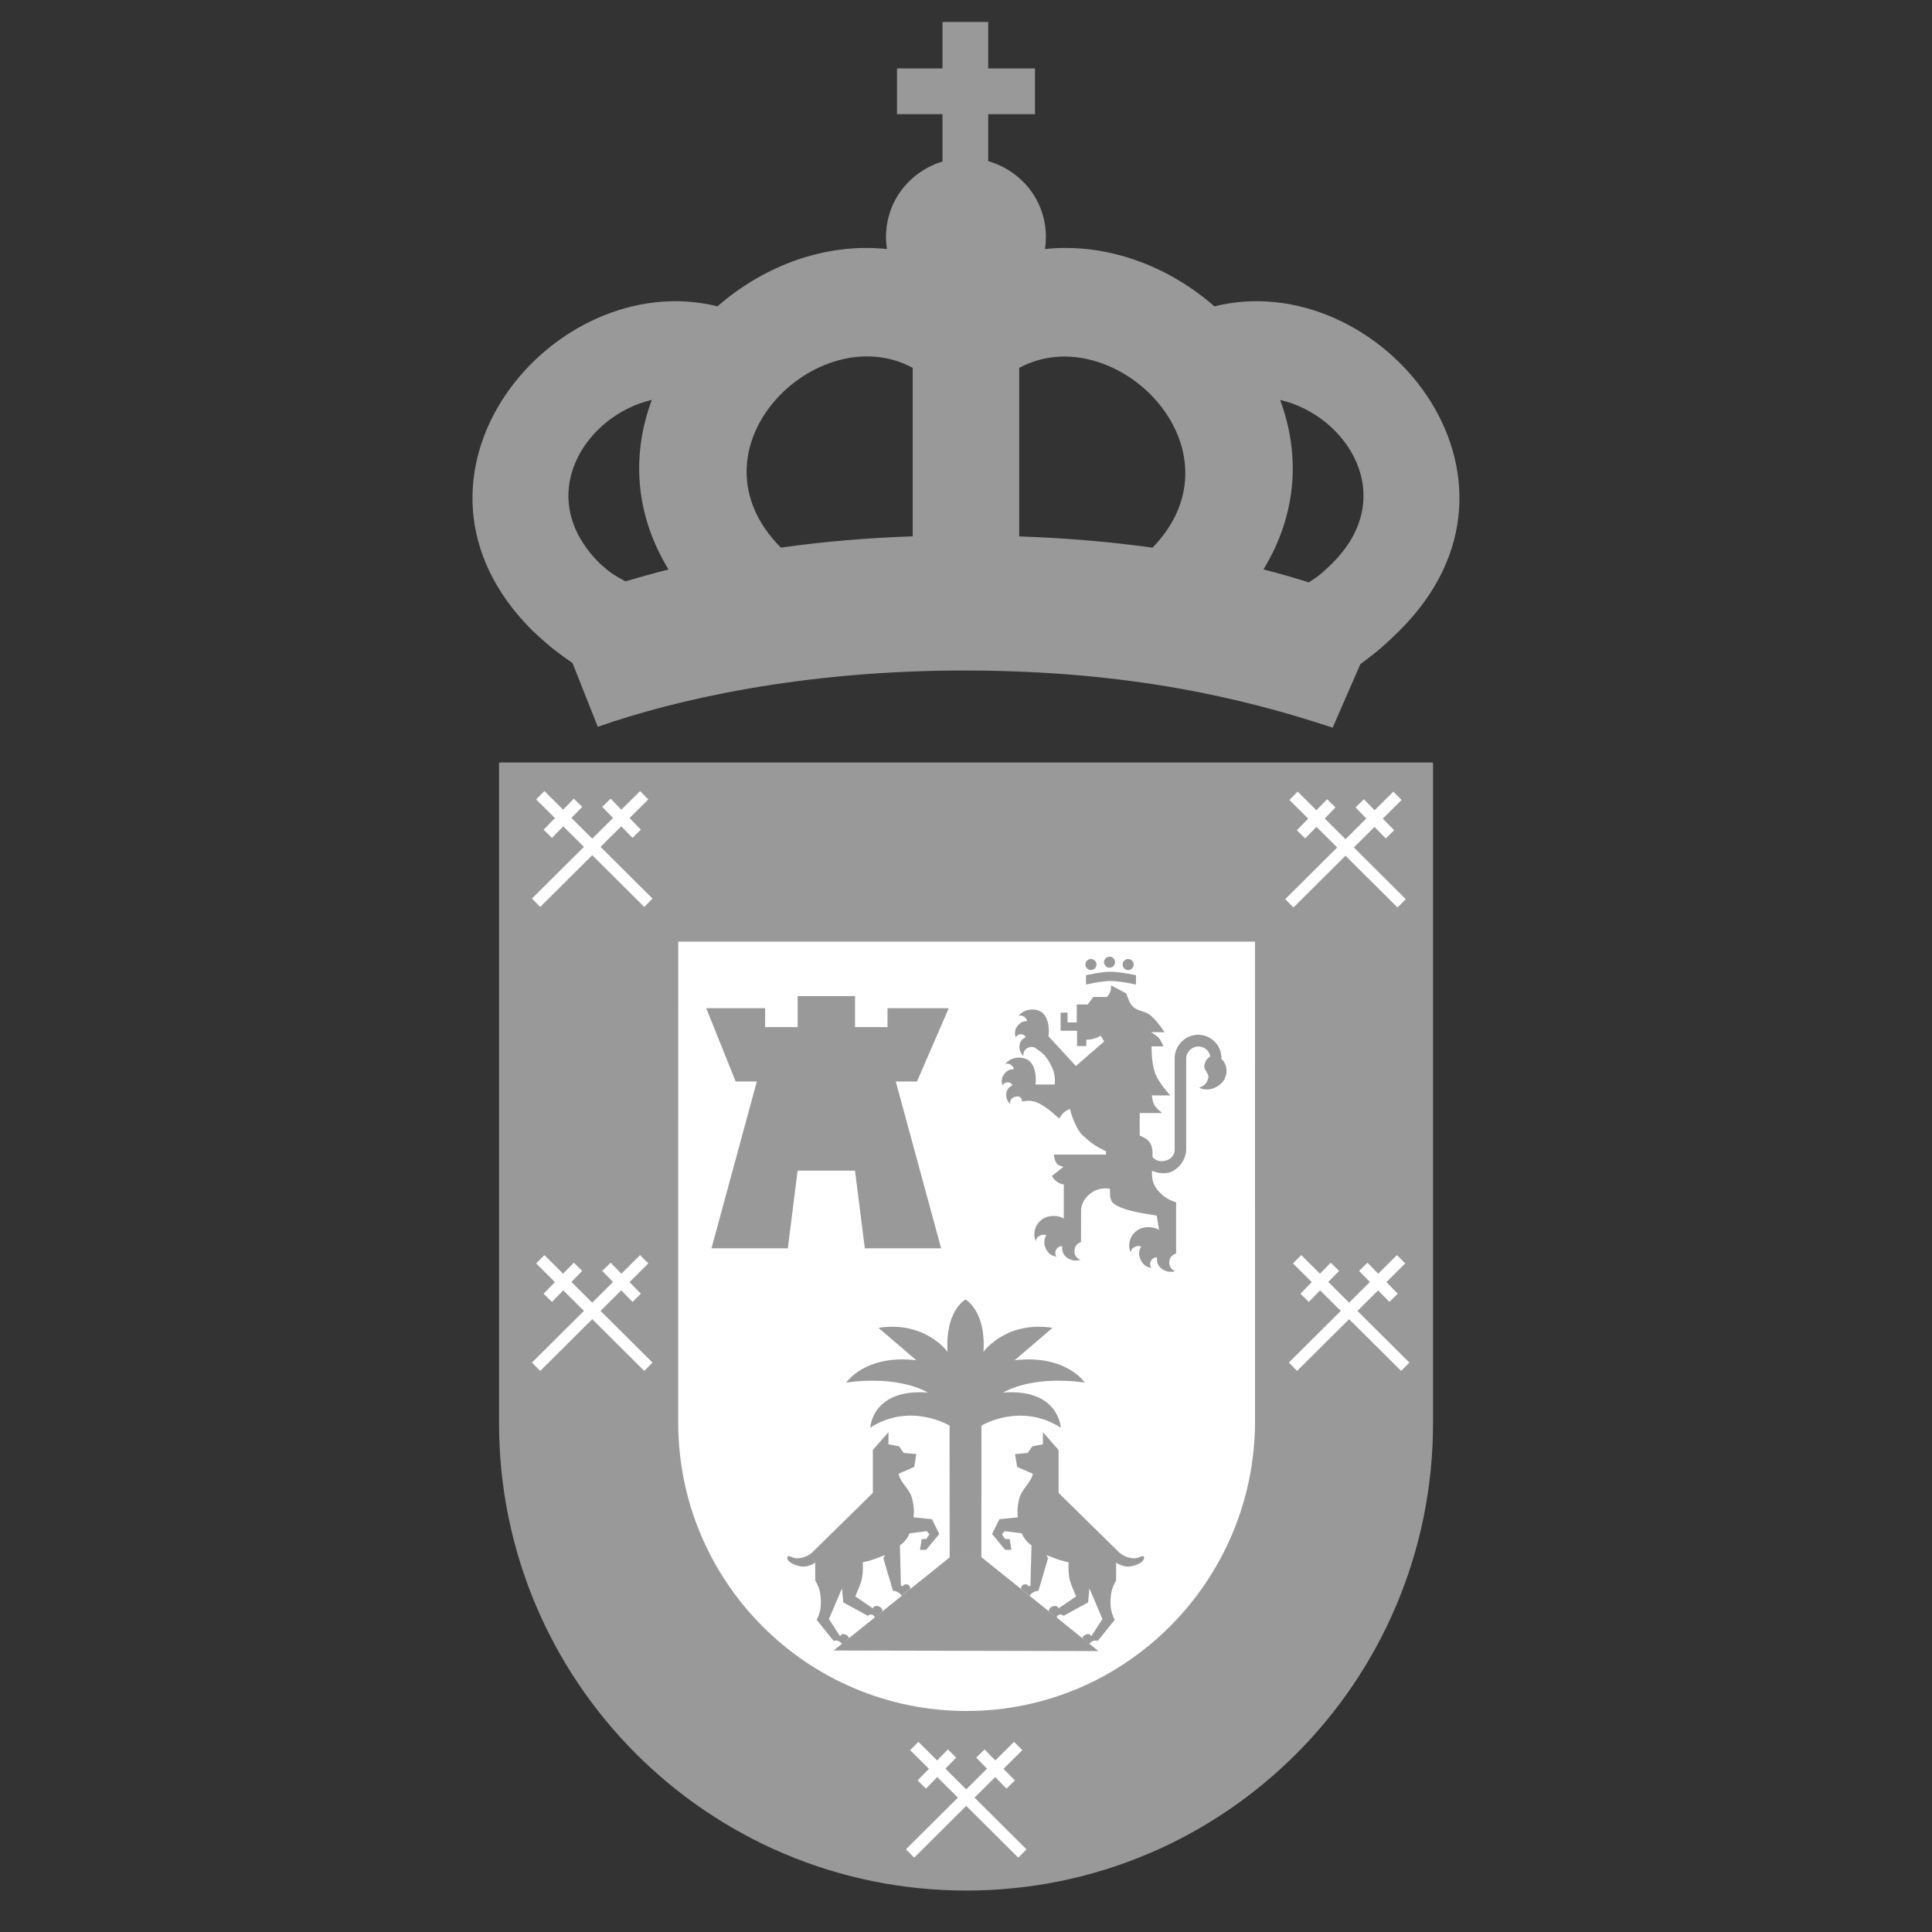
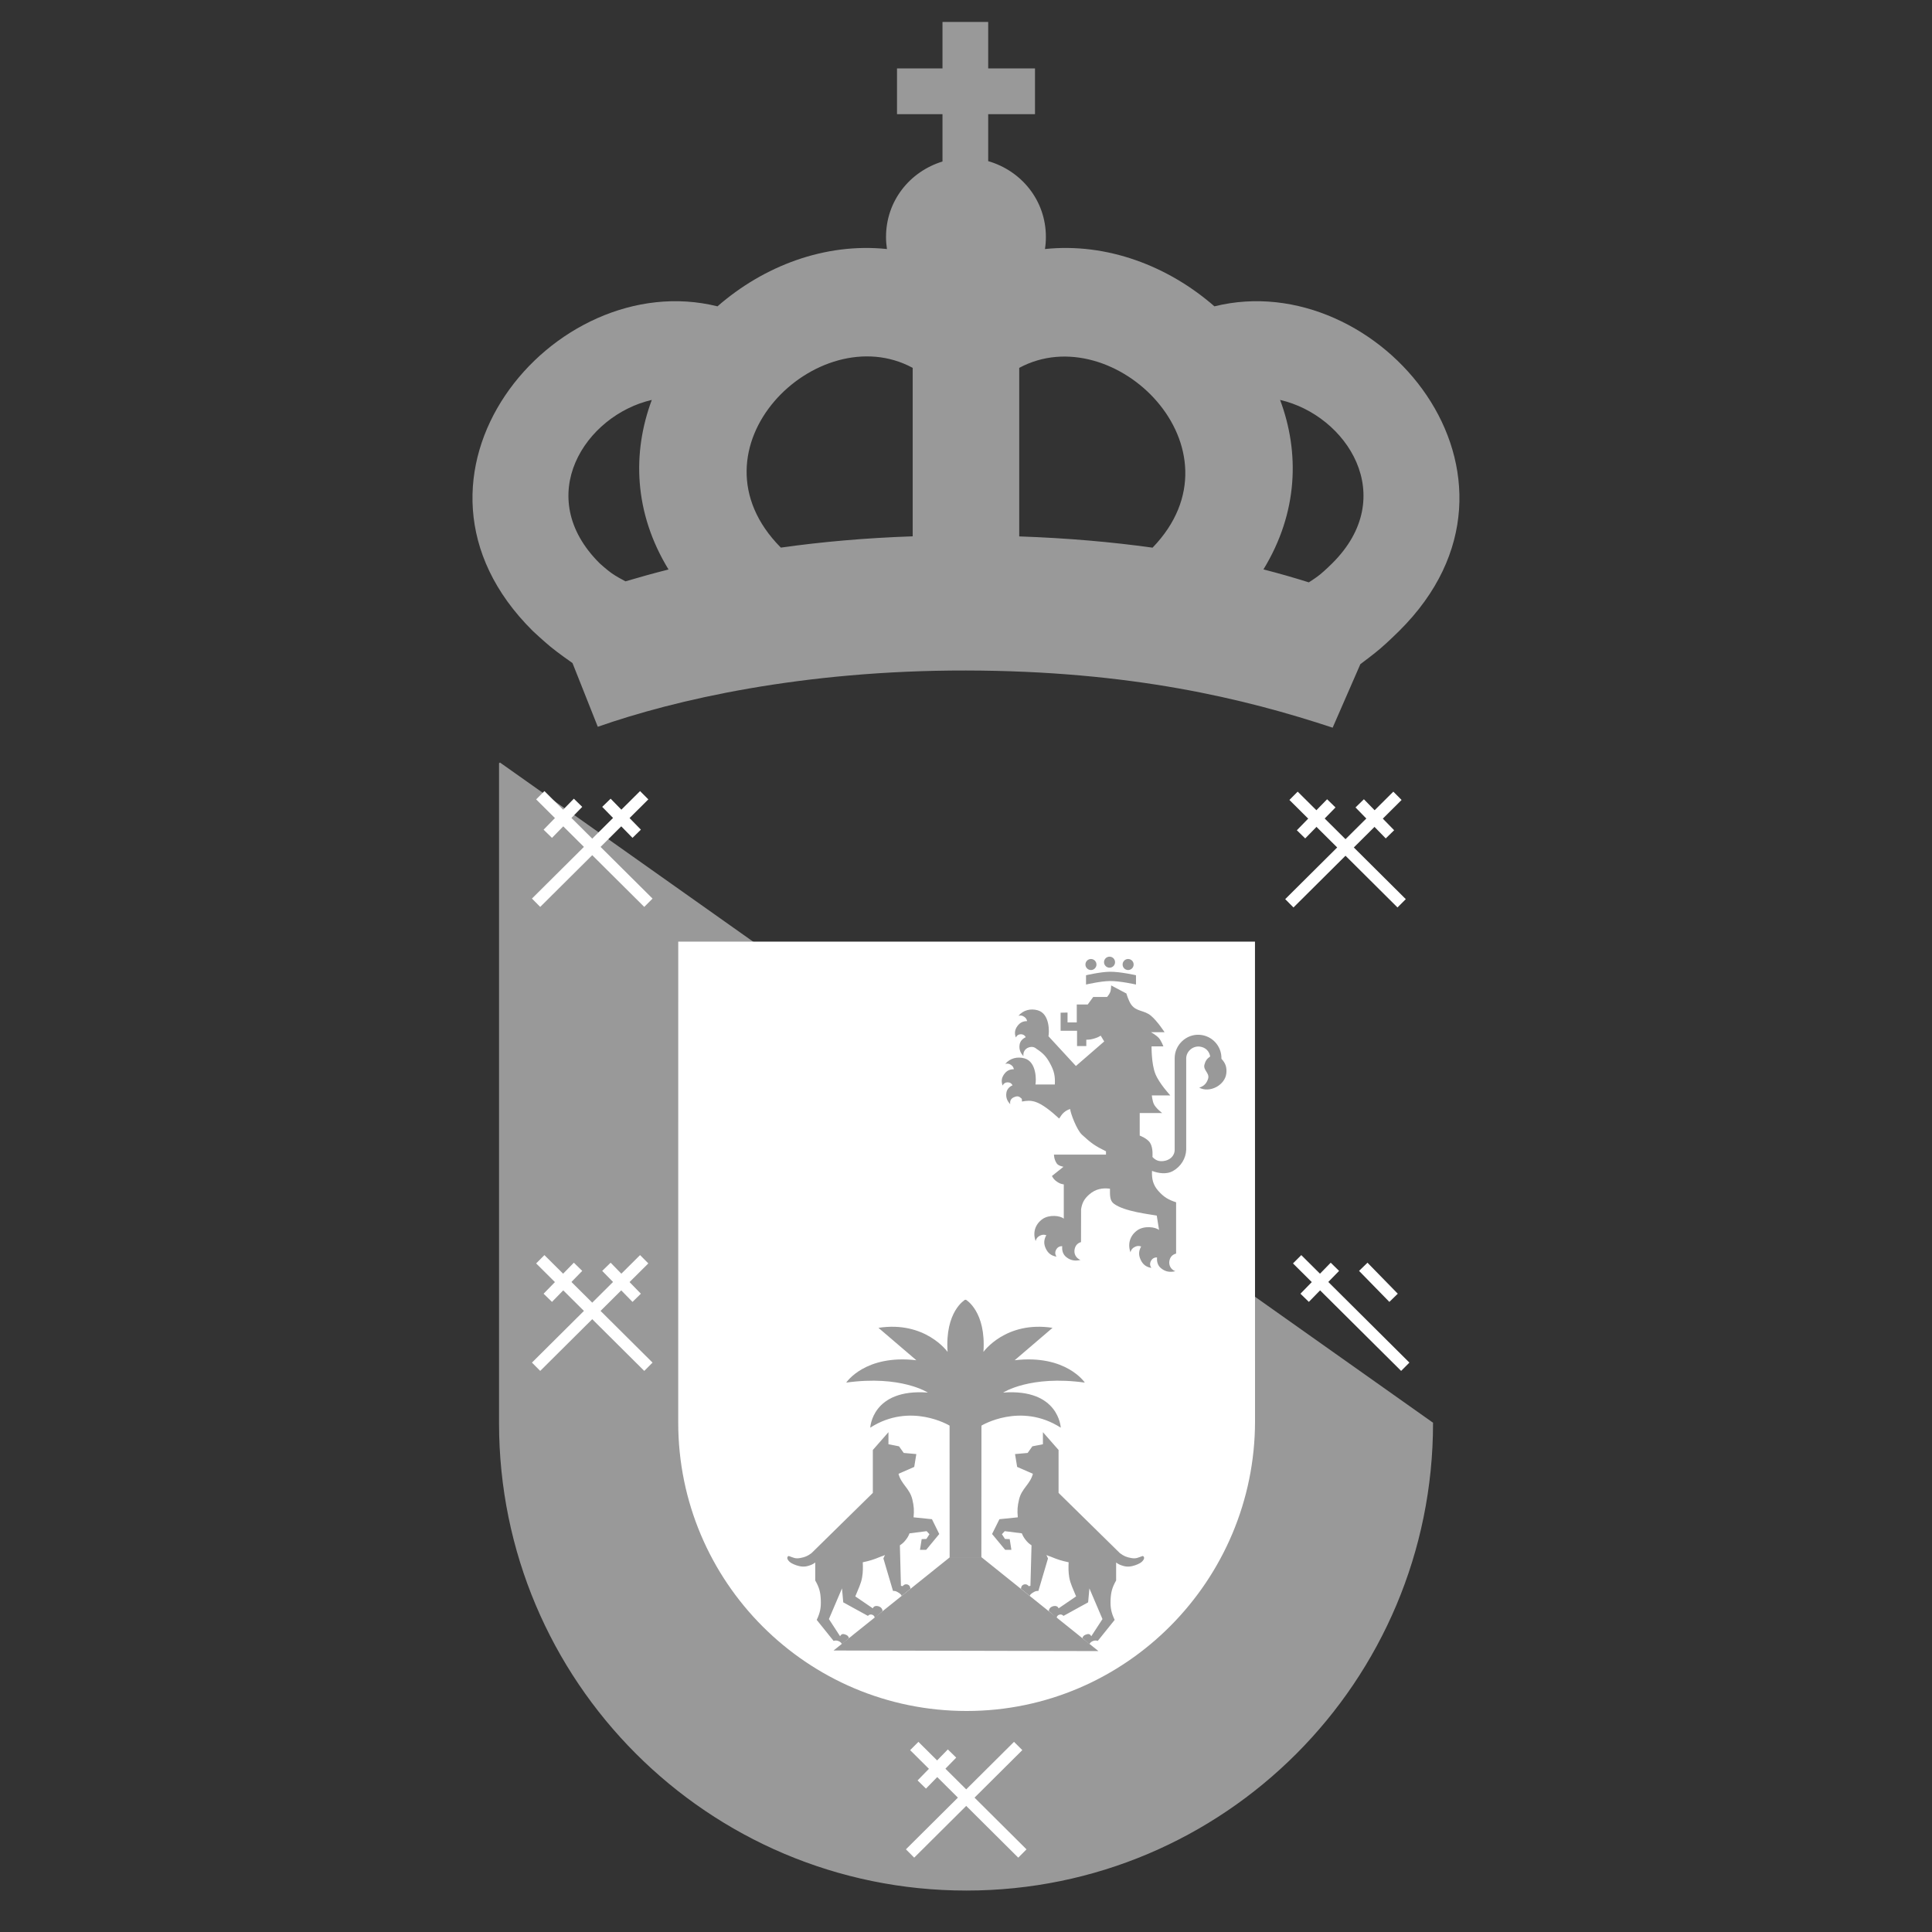
<svg xmlns="http://www.w3.org/2000/svg" width="100%" height="100%" viewBox="0 0 1667 1667" version="1.1" xml:space="preserve" style="fill-rule:evenodd;clip-rule:evenodd;stroke-miterlimit:1.414;">
  <rect x="0" y="0" width="1667" height="1667" fill="#333333" stroke="none" />
  <g id="Capa 1" transform="matrix(10.422,0,0,10.422,-777.972,-180.144)">
    <path d="M160.334,22.948L160.334,26.735L156.459,26.735L156.459,30.625C159.217,31.423 161.236,33.883 161.236,36.9C161.236,37.24 161.211,37.576 161.159,37.903C166.289,37.363 171.367,39.307 175.19,42.647C188.793,39.266 203.373,56.756 190.477,69.53C190.477,69.53 189.553,70.445 188.918,70.983C188.383,71.441 187.553,72.059 187.271,72.271L184.977,77.529C177.709,75.128 168.236,72.816 154.612,72.796C141.055,72.776 130.464,75.235 124.138,77.455L122.044,72.179C121.786,72 120.84,71.332 120.234,70.837C119.641,70.349 118.763,69.53 118.763,69.53C105.863,56.756 120.444,39.266 134.047,42.647C137.869,39.307 142.948,37.363 148.079,37.903C148.028,37.576 148.001,37.24 148.001,36.9C148.001,33.921 149.969,31.485 152.676,30.656L152.676,26.735L148.91,26.735L148.91,22.948L152.676,22.948L152.676,19.1L156.459,19.1L156.459,22.948L160.334,22.948ZM183.006,65.499C183.316,65.301 183.672,65.059 183.937,64.846C184.348,64.514 184.932,63.933 184.932,63.933C190.531,58.392 186.146,51.666 180.626,50.394C182.254,54.749 182.121,59.72 179.248,64.426C180.549,64.759 181.799,65.118 183.006,65.499M170.068,62.626C177.972,54.447 166.848,43.526 159.029,47.741L159.029,61.694C163.032,61.832 166.695,62.156 170.068,62.626M126.43,65.414C127.577,65.073 128.764,64.744 129.994,64.433C127.119,59.727 126.983,54.754 128.61,50.394C123.093,51.666 118.709,58.392 124.304,63.933C124.304,63.933 124.871,64.446 125.268,64.729C125.612,64.974 126.123,65.253 126.43,65.414M150.209,61.687L150.209,47.74C142.35,43.49 131.154,54.427 139.293,62.621C142.624,62.151 146.245,61.823 150.209,61.687" style="fill:rgb(153,153,153);fill-rule:nonzero;" />
    <g transform="matrix(1,0,0,1,0,0.096)">
-       <path d="M116.017,135.005L116.017,80.369L193.233,80.369L193.233,135.005C193.233,156.349 175.992,173.653 154.651,173.653C133.303,173.653 116.017,156.349 116.017,135.005Z" style="fill:rgb(153,153,153);fill-rule:nonzero;stroke-width:0.11px;stroke:rgb(153,153,153);" />
+       <path d="M116.017,135.005L116.017,80.369L193.233,135.005C193.233,156.349 175.992,173.653 154.651,173.653C133.303,173.653 116.017,156.349 116.017,135.005Z" style="fill:rgb(153,153,153);fill-rule:nonzero;stroke-width:0.11px;stroke:rgb(153,153,153);" />
    </g>
    <path d="M130.799,95.242L178.547,95.242L178.551,134.944C178.551,148.128 167.865,158.937 154.674,158.937C141.487,158.937 130.797,148.249 130.797,135.061L130.797,134.944L130.799,95.242Z" style="fill:white;fill-rule:nonzero;" />
    <path d="M158.682,137.668L159.726,137.574L160.116,137.026L160.991,136.854L160.991,135.855L162.286,137.329L162.286,140.882L167.356,145.863C167.674,146.105 167.899,146.203 168.293,146.273C168.719,146.347 168.832,146.248 169.241,146.107C169.373,146.121 169.408,146.3 169.307,146.435C169.162,146.658 168.922,146.765 168.631,146.871C168.274,146.998 167.936,147.019 167.625,146.921C167.383,146.849 167.252,146.794 167.051,146.644L167.051,148.132C166.729,148.699 166.618,149.089 166.591,149.746C166.565,150.4 166.65,150.804 166.93,151.396L165.532,153.136C165.393,153.093 165.296,153.093 165.159,153.136C165.004,153.191 164.917,153.263 164.839,153.4L164.256,152.906C164.298,152.761 164.381,152.675 164.525,152.621C164.702,152.56 164.86,152.5 164.994,152.75L165.921,151.328L164.839,148.789L164.733,149.943L162.694,151.064C162.598,150.957 162.471,150.921 162.338,150.968C162.21,151.011 162.137,151.105 162.121,151.238L161.477,150.662C161.497,150.478 161.592,150.351 161.764,150.287C161.962,150.21 162.215,150.222 162.286,150.441L163.737,149.451C163.492,148.843 163.258,148.39 163.169,147.871C163.094,147.416 163.101,147.052 163.119,146.626C162.551,146.505 162.233,146.408 161.696,146.185C161.471,146.091 161.497,146.134 161.28,146.021L161.411,146.306L160.615,149C160.465,148.992 160.371,149.015 160.243,149.089C160.095,149.177 159.957,149.251 159.893,149.408L159.172,148.82C159.192,148.625 159.264,148.5 159.455,148.455C159.601,148.423 159.731,148.488 159.813,148.603C159.889,148.587 159.914,148.58 159.957,148.574L160.047,145.222C159.828,145.078 159.713,144.97 159.551,144.763C159.404,144.574 159.335,144.453 159.246,144.23L157.83,144.05L157.596,144.302L157.848,144.693L158.241,144.71L158.379,145.595L157.866,145.595L156.781,144.285L157.389,143.06L158.911,142.904C158.857,142.328 158.881,141.988 159.014,141.427C159.227,140.509 159.94,140.164 160.161,139.3L158.857,138.73L158.682,137.668Z" style="fill:rgb(153,153,153);" />
    <path d="M154.539,124.895C154.539,124.895 152.866,125.857 153.098,129.209C153.098,129.209 151.256,126.616 147.375,127.217L150.511,129.899C146.253,129.401 144.706,131.751 144.706,131.751C149.227,131.118 151.463,132.576 151.463,132.576C146.839,132.228 146.695,135.481 146.695,135.481C150.029,133.342 153.262,135.312 153.262,135.312L153.268,146.249L155.894,146.249L155.901,135.312C155.901,135.312 159.133,133.342 162.467,135.481C162.467,135.481 162.324,132.228 157.7,132.576C157.7,132.576 159.935,131.118 164.459,131.751C164.459,131.751 162.909,129.401 158.651,129.899L161.787,127.217C157.906,126.616 156.066,129.209 156.066,129.209C156.297,125.857 154.621,124.895 154.621,124.895L154.539,124.895Z" style="fill:rgb(153,153,153);" />
    <path d="M150.51,137.668L149.467,137.574L149.076,137.026L148.202,136.854L148.202,135.855L146.909,137.329L146.909,140.882L141.838,145.863C141.52,146.105 141.292,146.203 140.898,146.273C140.475,146.347 140.361,146.248 139.954,146.107C139.821,146.121 139.785,146.3 139.887,146.435C140.033,146.658 140.273,146.765 140.561,146.871C140.92,146.998 141.259,147.019 141.568,146.921C141.808,146.849 141.941,146.794 142.14,146.644L142.14,148.132C142.466,148.699 142.577,149.089 142.601,149.746C142.627,150.4 142.544,150.804 142.263,151.396L143.661,153.136C143.801,153.093 143.897,153.093 144.033,153.136C144.188,153.191 144.274,153.263 144.355,153.4L144.936,152.906C144.895,152.761 144.813,152.675 144.667,152.621C144.49,152.56 144.334,152.5 144.198,152.75L143.272,151.328L144.355,148.789L144.46,149.943L146.501,151.064C146.594,150.957 146.721,150.921 146.856,150.968C146.982,151.011 147.055,151.105 147.072,151.238L147.715,150.662C147.697,150.478 147.6,150.351 147.428,150.287C147.232,150.21 146.979,150.222 146.909,150.441L145.457,149.451C145.702,148.843 145.935,148.39 146.022,147.871C146.099,147.416 146.092,147.052 146.076,146.626C146.644,146.505 146.96,146.408 147.498,146.185C147.723,146.091 147.695,146.134 147.913,146.021L147.782,146.306L148.579,149C148.728,148.992 148.823,149.015 148.949,149.089C149.098,149.177 149.235,149.251 149.3,149.408L150.022,148.82C150.002,148.625 149.93,148.5 149.737,148.455C149.593,148.423 149.463,148.488 149.38,148.603C149.302,148.587 149.28,148.58 149.235,148.574L149.148,145.222C149.365,145.078 149.48,144.97 149.643,144.763C149.789,144.574 149.858,144.453 149.946,144.23L151.363,144.05L151.596,144.302L151.343,144.693L150.953,144.71L150.812,145.595L151.326,145.595L152.408,144.285L151.804,143.06L150.282,142.904C150.336,142.328 150.313,141.988 150.18,141.427C149.966,140.509 149.25,140.164 149.035,139.3L150.336,138.73L150.51,137.668Z" style="fill:rgb(153,153,153);" />
    <path d="M165.586,153.978L143.659,153.929L153.285,146.21L155.908,146.21L165.586,153.978Z" style="fill:rgb(153,153,153);fill-rule:nonzero;" />
    <path d="M149.648,170.39L158.597,161.492L159.284,162.177L150.333,171.079L149.648,170.39Z" style="fill:white;fill-rule:nonzero;" />
-     <path d="M156.16,162.121L158.668,164.685L157.974,165.365L155.469,162.799L156.16,162.121Z" style="fill:white;fill-rule:nonzero;" />
    <path d="M150.683,161.492L159.631,170.392L158.948,171.08L149.998,162.179L150.683,161.492Z" style="fill:white;fill-rule:nonzero;" />
    <path d="M153.812,162.798L151.308,165.364L150.614,164.687L153.118,162.12L153.812,162.798Z" style="fill:white;fill-rule:nonzero;" />
-     <path d="M143.059,99.753L140.682,99.753L140.682,102.318L137.992,102.318L137.992,100.753L133.114,100.753L135.552,106.821L137.305,106.821L133.55,120.636L139.871,120.636L140.682,114.202L145.434,114.202L146.247,120.636L152.564,120.636L148.808,106.821L150.566,106.821L153.193,100.753L148.125,100.753L148.125,102.318L145.434,102.318L145.434,99.753L143.059,99.753Z" style="fill:rgb(153,153,153);" />
    <path d="M160.371,107.07L161.976,107.07C162.014,106.382 161.918,105.953 161.592,105.347C161.289,104.777 161.012,104.478 160.471,104.127C160.279,103.956 160.072,103.919 159.827,103.998C159.512,104.098 159.328,104.395 159.379,104.722C159.152,104.478 158.996,104.189 159.059,103.777C159.102,103.494 159.288,103.288 159.57,103.153C159.482,102.988 159.342,102.906 159.154,102.91C158.966,102.915 158.83,103.006 158.75,103.176C158.622,102.835 158.657,102.547 158.867,102.249C159.073,101.956 159.322,101.825 159.681,101.823C159.646,101.662 159.585,101.566 159.451,101.473C159.295,101.359 159.152,101.334 158.964,101.383C159.361,100.913 159.971,100.758 160.562,100.927C161.582,101.219 161.516,102.763 161.449,103.075L163.721,105.539L166.064,103.507L165.775,103.028C165.575,103.149 165.451,103.202 165.228,103.267C164.985,103.34 164.839,103.36 164.582,103.363L164.582,103.889L163.815,103.889L163.815,102.62L162.455,102.62L162.455,101.125L163.029,101.114L163.029,101.929L163.793,101.929L163.793,100.445L164.701,100.445L165.154,99.824L166.303,99.824C166.303,99.824 166.486,99.611 166.553,99.443C166.641,99.234 166.638,98.868 166.638,98.868L167.902,99.537C167.902,99.537 168.074,100.152 168.31,100.47C168.74,101.053 169.381,100.908 169.937,101.379C170.465,101.82 171.061,102.74 171.061,102.74L169.937,102.74C169.937,102.74 170.396,102.994 170.605,103.242C170.796,103.47 170.964,103.912 170.964,103.912L169.984,103.912C169.984,103.912 169.965,105.354 170.297,106.184C170.607,106.975 171.538,107.976 171.538,107.976L170.006,107.976C170.006,107.976 170.053,108.434 170.176,108.694C170.349,109.05 170.867,109.435 170.867,109.435L169.004,109.435L169.004,111.3C169.004,111.3 169.636,111.533 169.864,111.901C170.133,112.329 170.058,113.068 170.058,113.068C170.304,113.341 170.566,113.445 170.934,113.413C171.46,113.366 171.899,113.009 171.898,112.473L171.898,104.893C171.898,103.792 172.853,102.888 173.953,102.955C175,103.021 175.797,103.891 175.769,104.941C176.107,105.299 176.225,105.647 176.177,106.135C176.08,107.124 174.801,107.802 173.93,107.332C174.326,107.206 174.559,106.966 174.672,106.567C174.794,106.128 174.25,105.884 174.359,105.442C174.438,105.124 174.566,104.937 174.839,104.748C174.756,104.3 174.452,104.003 174.002,103.937C173.432,103.85 172.887,104.293 172.853,104.868L172.853,112.473C172.824,113.178 172.435,113.858 171.73,114.247C171.234,114.521 170.543,114.429 170.021,114.222C169.993,114.892 170.105,115.375 170.533,115.867C171.012,116.412 171.404,116.621 172.017,116.822L172.017,121.069C171.722,121.146 171.541,121.33 171.471,121.629C171.377,122.014 171.578,122.392 171.952,122.528C171.559,122.62 171.17,122.606 170.779,122.291C170.511,122.078 170.404,121.762 170.44,121.387C170.211,121.38 170.044,121.478 169.937,121.675C169.828,121.875 169.84,122.069 169.969,122.254C169.537,122.183 169.262,121.973 169.08,121.576C168.898,121.189 168.912,120.852 169.123,120.48C168.937,120.417 168.797,120.424 168.619,120.507C168.41,120.602 168.297,120.735 168.238,120.959C167.99,120.263 168.197,119.584 168.795,119.15C169.366,118.735 170.32,118.864 170.605,119.118L170.415,117.922C169.877,117.82 167.706,117.59 166.853,116.931C166.507,116.666 166.542,116.195 166.542,115.699C165.926,115.615 165.343,115.717 164.82,116.179C164.414,116.537 164.236,116.862 164.15,117.397L164.144,120.116C163.853,120.208 163.683,120.397 163.617,120.696C163.531,121.085 163.73,121.452 164.1,121.596C163.709,121.688 163.316,121.674 162.927,121.362C162.658,121.146 162.553,120.833 162.588,120.458C162.362,120.449 162.192,120.548 162.086,120.745C161.979,120.943 161.988,121.139 162.117,121.322C161.687,121.253 161.411,121.042 161.226,120.648C161.045,120.258 161.062,119.921 161.271,119.548C161.086,119.486 160.949,119.493 160.767,119.575C160.558,119.669 160.447,119.804 160.387,120.028C160.135,119.335 160.344,118.651 160.943,118.22C161.506,117.815 162.432,117.925 162.718,118.179L162.718,115.341C162.484,115.306 162.351,115.253 162.156,115.12C161.953,114.98 161.853,114.865 161.736,114.646L162.693,113.882C162.693,113.882 162.28,113.814 162.143,113.618C161.897,113.27 161.906,112.877 161.906,112.877L166.212,112.877L166.212,112.603C165.31,112.158 165.001,111.943 164.223,111.227C163.789,110.829 163.278,109.461 163.243,109.1C163.025,109.172 162.907,109.238 162.731,109.383C162.54,109.544 162.458,109.722 162.335,109.889C161.646,109.253 160.918,108.678 160.351,108.504C159.939,108.377 159.674,108.41 159.25,108.48C159.25,108.376 159.262,108.324 159.232,108.244C159.041,108.073 158.939,108.006 158.695,108.085C158.381,108.184 158.234,108.374 158.283,108.702C158.055,108.457 157.902,108.169 157.965,107.758C158.008,107.474 158.189,107.267 158.476,107.135C158.39,106.968 158.248,106.886 158.059,106.891C157.871,106.897 157.734,106.986 157.656,107.157C157.528,106.816 157.561,106.529 157.772,106.23C157.977,105.937 158.226,105.807 158.586,105.805C158.552,105.644 158.488,105.548 158.355,105.453C158.199,105.34 158.055,105.315 157.871,105.365C158.265,104.893 158.877,104.74 159.469,104.909C160.487,105.2 160.437,106.757 160.371,107.07" style="fill:rgb(153,153,153);" />
    <path d="M164.559,98.025C164.559,98.025 165.754,97.745 166.532,97.736C167.379,97.725 168.695,98.025 168.695,98.025L168.695,98.795C168.695,98.795 167.379,98.495 166.532,98.504C165.754,98.515 164.559,98.795 164.559,98.795L164.559,98.025Z" style="fill:rgb(153,153,153);" />
    <path d="M164.51,97.138C164.51,96.884 164.715,96.68 164.968,96.68C165.218,96.68 165.424,96.884 165.424,97.138C165.424,97.388 165.218,97.594 164.968,97.594C164.715,97.594 164.51,97.388 164.51,97.138" style="fill:rgb(153,153,153);fill-rule:nonzero;" />
    <path d="M166.049,96.944C166.049,96.691 166.253,96.487 166.507,96.487C166.758,96.487 166.962,96.691 166.962,96.944C166.962,97.195 166.758,97.4 166.507,97.4C166.253,97.4 166.049,97.195 166.049,96.944" style="fill:rgb(153,153,153);fill-rule:nonzero;" />
    <path d="M167.588,97.138C167.588,96.884 167.791,96.68 168.043,96.68C168.297,96.68 168.501,96.884 168.501,97.138C168.501,97.388 168.297,97.594 168.043,97.594C167.791,97.594 167.588,97.388 167.588,97.138" style="fill:rgb(153,153,153);fill-rule:nonzero;" />
    <path d="M118.687,91.677L127.638,82.779L128.322,83.466L119.372,92.368L118.687,91.677Z" style="fill:white;fill-rule:nonzero;" />
    <path d="M125.201,83.408L127.705,85.972L127.012,86.651L124.504,84.085L125.201,83.408Z" style="fill:white;fill-rule:nonzero;" />
    <path d="M127.985,92.368L119.035,83.467L119.719,82.779L128.671,91.679L127.985,92.368Z" style="fill:white;fill-rule:nonzero;" />
    <path d="M122.85,84.086L120.346,86.653L119.651,85.974L122.156,83.408L122.85,84.086Z" style="fill:white;fill-rule:nonzero;" />
    <path d="M181.049,91.725L190,82.826L190.685,83.513L181.734,92.414L181.049,91.725Z" style="fill:white;fill-rule:nonzero;" />
    <path d="M187.563,83.455L190.068,86.02L189.373,86.698L186.87,84.133L187.563,83.455Z" style="fill:white;fill-rule:nonzero;" />
    <path d="M190.346,92.413L181.397,83.512L182.082,82.825L191.033,91.725L190.346,92.413Z" style="fill:white;fill-rule:nonzero;" />
    <path d="M185.213,84.133L182.705,86.698L182.013,86.022L184.518,83.455L185.213,84.133Z" style="fill:white;fill-rule:nonzero;" />
    <path d="M118.687,130.094L127.638,121.194L128.322,121.882L119.372,130.782L118.687,130.094Z" style="fill:white;fill-rule:nonzero;" />
    <path d="M125.201,121.824L127.705,124.391L127.012,125.069L124.504,122.502L125.201,121.824Z" style="fill:white;fill-rule:nonzero;" />
    <path d="M127.985,130.782L119.035,121.883L119.719,121.195L128.671,130.095L127.985,130.782Z" style="fill:white;fill-rule:nonzero;" />
    <path d="M122.85,122.502L120.346,125.068L119.651,124.391L122.156,121.823L122.85,122.502Z" style="fill:white;fill-rule:nonzero;" />
-     <path d="M181.348,130.094L190.299,121.194L190.983,121.882L182.032,130.782L181.348,130.094Z" style="fill:white;fill-rule:nonzero;" />
    <path d="M187.861,121.824L190.369,124.391L189.672,125.069L187.164,122.502L187.861,121.824Z" style="fill:white;fill-rule:nonzero;" />
    <path d="M190.647,130.782L181.693,121.883L182.38,121.195L191.331,130.095L190.647,130.782Z" style="fill:white;fill-rule:nonzero;" />
    <path d="M185.51,122.502L183.006,125.068L182.311,124.391L184.817,121.823L185.51,122.502Z" style="fill:white;fill-rule:nonzero;" />
  </g>
</svg>